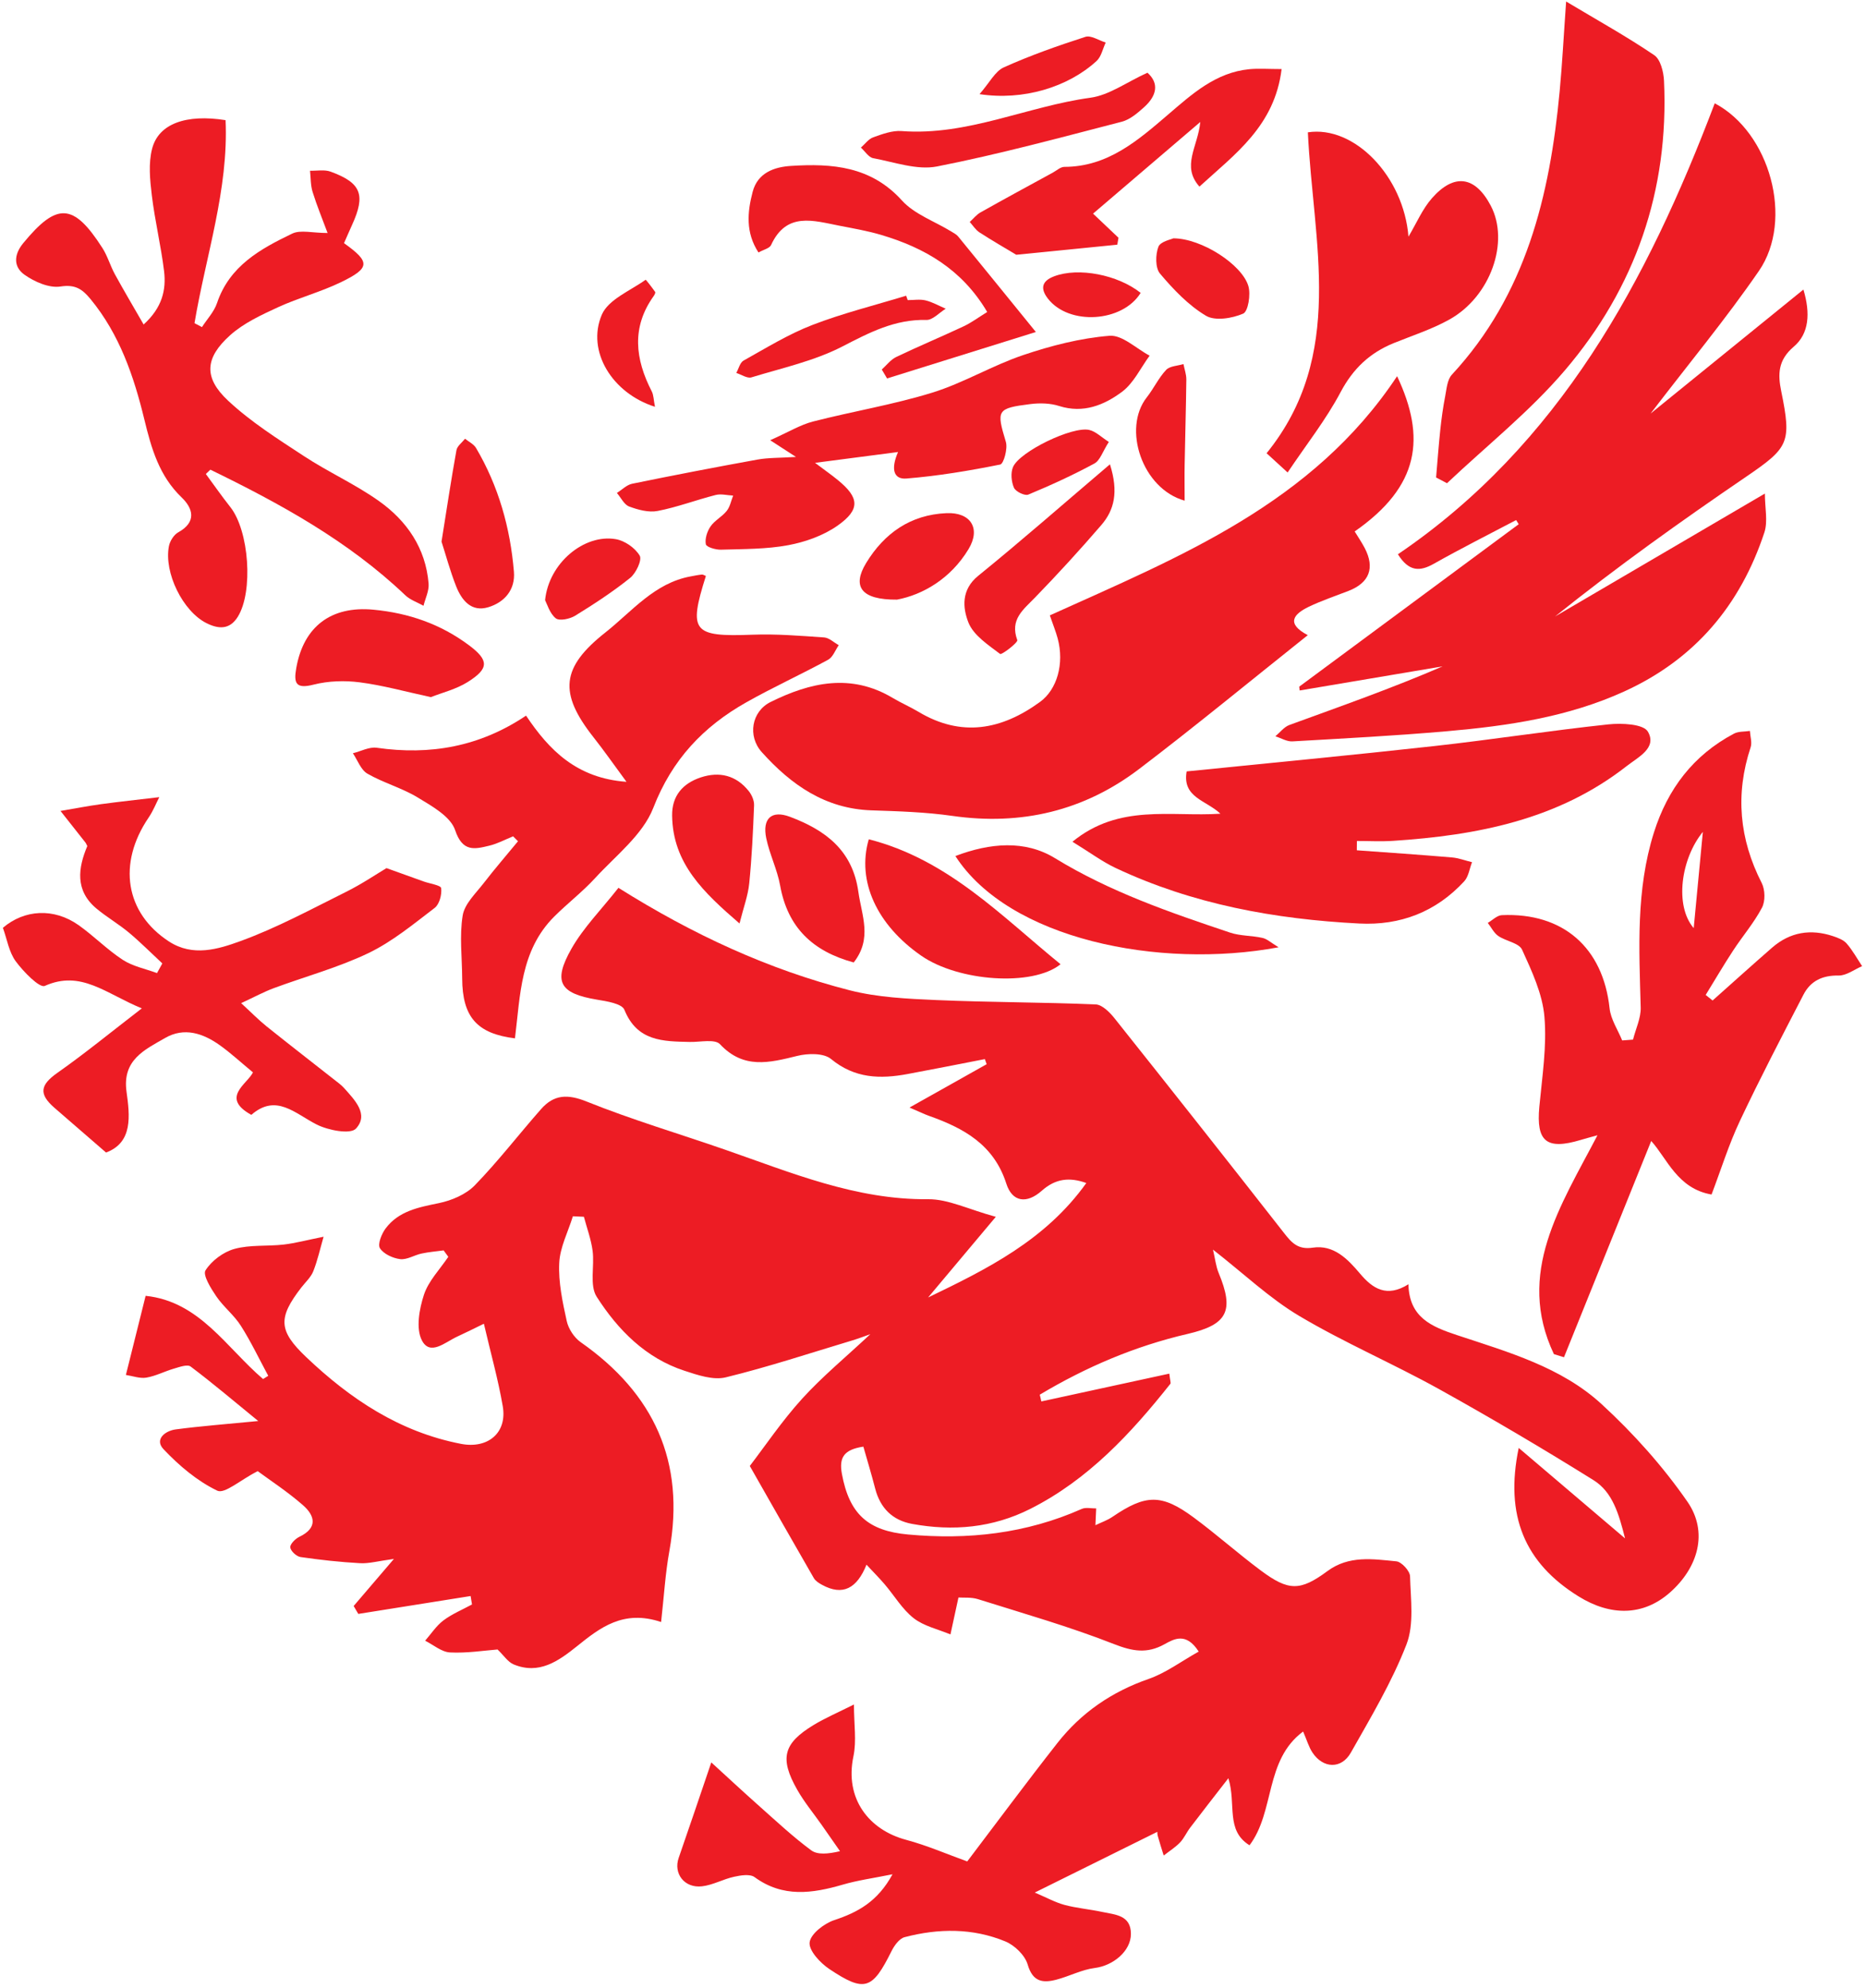
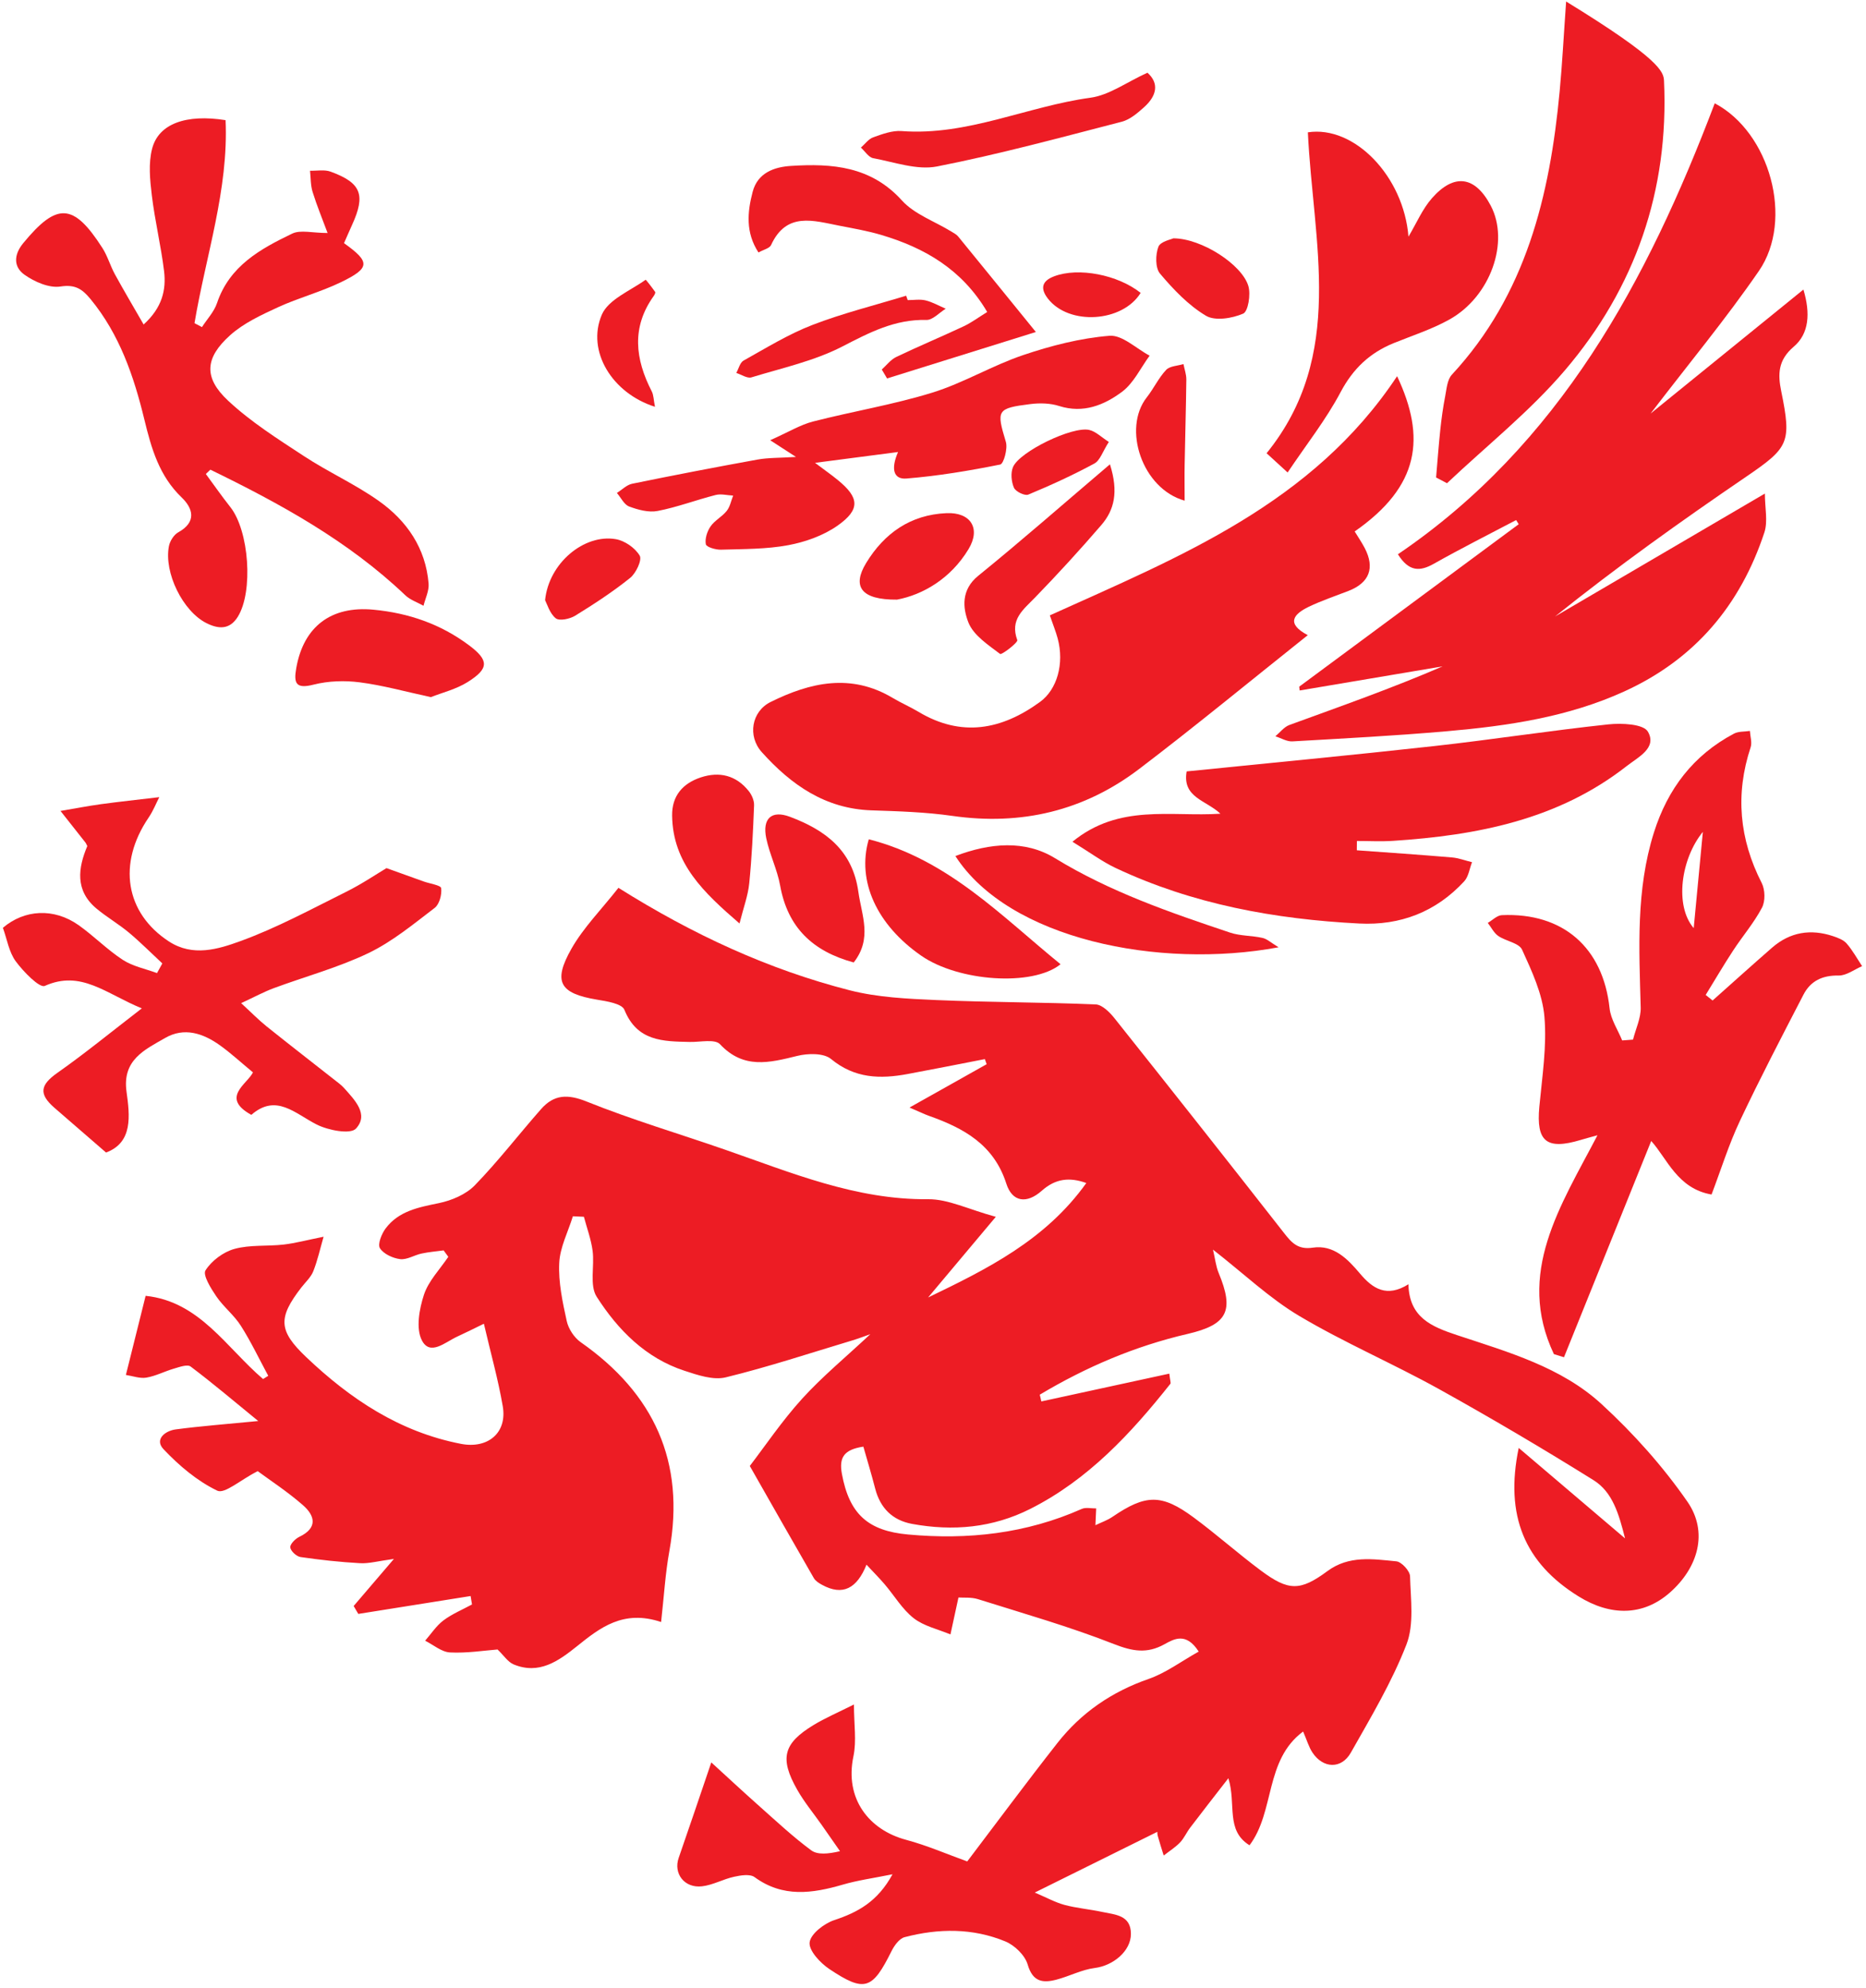
<svg xmlns="http://www.w3.org/2000/svg" width="351" height="374" viewBox="0 0 351 374" fill="none">
  <path d="M116.311 167.028C130.382 175.87 144.59 182.417 159.85 186.32C165.088 187.655 170.66 187.912 176.095 188.152C186.092 188.588 196.105 188.554 206.102 188.973C207.326 189.025 208.747 190.454 209.646 191.584C220.318 204.987 230.931 218.424 241.485 231.922C242.948 233.796 244.121 235.157 246.937 234.737C250.856 234.147 253.484 236.843 255.812 239.607C258.2 242.449 260.836 244.186 264.927 241.627C265.081 247.892 269.284 249.604 274.085 251.196C283.671 254.38 293.659 257.187 301.26 264.171C307.234 269.658 312.78 275.854 317.402 282.522C321.381 288.265 319.43 294.949 314.098 299.639C309.074 304.056 302.946 304.09 296.92 300.341C286.812 294.067 283.021 285.166 285.674 272.414C292.273 278.037 298.683 283.489 305.676 289.437C304.512 284.824 303.331 280.724 299.762 278.49C290.21 272.533 280.496 266.799 270.653 261.33C262.026 256.545 252.893 252.634 244.42 247.601C238.814 244.272 233.97 239.633 228.167 235.106C228.569 236.8 228.706 238.212 229.22 239.462C232.19 246.6 230.949 249.211 223.4 250.965C213.48 253.267 204.271 257.204 195.583 262.4C195.686 262.819 195.78 263.247 195.883 263.666C203.877 261.929 211.871 260.192 219.95 258.437C220.113 259.841 220.267 260.2 220.156 260.346C212.718 269.718 204.681 278.396 193.803 283.882C186.708 287.46 179.245 288.119 171.55 286.707C167.895 286.031 165.576 283.746 164.626 280.074C163.941 277.412 163.145 274.784 162.401 272.174C158.763 272.722 157.796 274.194 158.361 277.284C159.756 284.858 163.265 288.008 170.78 288.701C182.103 289.745 193.016 288.538 203.483 283.891C204.254 283.549 205.289 283.814 206.196 283.797C206.154 284.721 206.111 285.646 206.051 286.955C207.129 286.433 208.293 286.039 209.269 285.372C215.508 281.118 218.504 281.032 224.547 285.509C228.86 288.701 232.883 292.287 237.188 295.497C242.383 299.357 244.557 299.383 249.692 295.591C253.741 292.595 258.243 293.323 262.651 293.751C263.635 293.845 265.21 295.557 265.235 296.567C265.347 300.863 266.031 305.588 264.559 309.396C261.812 316.475 257.858 323.099 254.1 329.741C252.32 332.89 248.888 332.745 246.885 329.741C246.2 328.714 245.85 327.456 245.122 325.77C237.847 331.162 239.85 340.782 235.04 347.175C230.486 344.359 232.583 339.464 231.06 334.559C228.364 338.034 226.104 340.927 223.879 343.854C223.194 344.753 222.732 345.849 221.962 346.653C221.063 347.586 219.925 348.296 218.898 349.101C218.521 347.886 218.127 346.67 217.785 345.438C217.674 345.036 217.699 344.599 217.699 344.642C210.39 348.262 202.97 351.942 194.642 356.068C196.876 357.018 198.502 357.925 200.248 358.396C202.559 359.012 204.972 359.209 207.318 359.714C209.74 360.236 212.727 360.279 212.727 363.848C212.727 367.117 209.346 369.831 205.948 370.258C203.492 370.567 201.172 371.808 198.742 372.45C196.182 373.126 194.265 372.912 193.307 369.608C192.802 367.871 190.859 365.988 189.121 365.269C182.976 362.727 176.531 362.787 170.155 364.464C169.162 364.721 168.221 366.039 167.699 367.083C164.087 374.35 162.649 374.906 155.973 370.438C154.278 369.3 152.104 366.963 152.293 365.44C152.49 363.839 155.023 361.888 156.923 361.255C161.339 359.791 165.071 357.797 167.887 352.627C164.189 353.38 161.305 353.766 158.532 354.579C152.789 356.248 147.26 357.052 141.936 353.166C141.072 352.533 139.326 352.824 138.076 353.098C136.031 353.543 134.088 354.664 132.042 354.895C128.722 355.272 126.642 352.473 127.66 349.555C129.637 343.88 131.546 338.188 133.797 331.581C136.716 334.243 139.822 337.144 142.998 339.96C146.139 342.75 149.22 345.635 152.584 348.117C153.773 348.998 155.742 348.819 158.01 348.288C156.855 346.627 155.691 344.967 154.535 343.307C153.003 341.124 151.274 339.044 149.965 336.733C146.61 330.828 147.329 328.02 153.012 324.563C155.16 323.253 157.496 322.26 160.629 320.686C160.629 324.426 161.143 327.541 160.535 330.426C158.84 338.437 163.479 344.282 170.412 346.14C174.417 347.209 178.26 348.896 181.941 350.214C187.452 342.956 193.076 335.347 198.921 327.909C203.389 322.226 209.115 318.298 216.022 315.893C219.309 314.754 222.227 312.546 225.479 310.732C223.109 307.026 220.832 308.361 219.035 309.354C215.748 311.177 213.026 310.68 209.543 309.319C201.198 306.041 192.536 303.568 183.969 300.872C182.694 300.47 181.247 300.624 180.289 300.555C179.741 303.106 179.262 305.305 178.782 307.505C176.446 306.521 173.793 305.956 171.867 304.449C169.71 302.763 168.238 300.213 166.415 298.082C165.456 296.952 164.395 295.891 162.991 294.384C161.202 298.835 158.532 300.333 154.586 298.15C154.022 297.842 153.388 297.44 153.08 296.9C149.203 290.19 145.386 283.446 141.038 275.811C143.931 272.037 147.097 267.33 150.863 263.179C154.646 259.01 159.037 255.39 163.71 251.016C162.23 251.539 161.331 251.889 160.406 252.163C152.455 254.551 144.564 257.17 136.51 259.139C134.156 259.712 131.238 258.711 128.756 257.898C121.438 255.51 116.226 250.203 112.237 243.972C110.859 241.816 111.861 238.204 111.467 235.302C111.176 233.137 110.397 231.049 109.832 228.926C109.139 228.892 108.446 228.866 107.761 228.832C106.854 231.768 105.33 234.669 105.193 237.639C105.022 241.251 105.818 244.965 106.605 248.543C106.922 250.006 108.001 251.658 109.233 252.523C122.987 262.16 128.961 274.998 125.906 291.834C125.144 296.053 124.896 300.367 124.357 305.168C117.236 302.789 112.871 306.238 108.514 309.739C105.022 312.538 101.393 315.122 96.617 313.145C95.547 312.7 94.786 311.485 93.588 310.338C91.046 310.535 87.827 311.057 84.644 310.894C83.052 310.809 81.528 309.465 79.97 308.686C81.1 307.394 82.067 305.879 83.411 304.869C85.037 303.645 86.98 302.849 88.786 301.865C88.7 301.334 88.606 300.812 88.521 300.281C81.477 301.402 74.441 302.524 67.397 303.645C67.106 303.148 66.815 302.652 66.524 302.156C68.75 299.554 70.975 296.952 74.099 293.297C71.129 293.699 69.409 294.196 67.723 294.102C63.982 293.896 60.242 293.485 56.536 292.946C55.774 292.835 54.688 291.834 54.602 291.14C54.533 290.533 55.535 289.514 56.297 289.146C59.806 287.469 59.266 285.175 56.981 283.181C54.054 280.622 50.767 278.482 48.465 276.779C45.213 278.448 42.251 281.118 40.873 280.459C37.099 278.644 33.675 275.743 30.757 272.653C29.011 270.813 31.056 269.195 33.051 268.93C37.775 268.305 42.542 267.946 48.576 267.355C43.98 263.598 40.009 260.226 35.858 257.102C35.242 256.64 33.744 257.196 32.717 257.495C30.971 258 29.302 258.891 27.53 259.19C26.306 259.396 24.971 258.882 23.679 258.685C23.961 257.547 24.244 256.4 24.535 255.262C25.476 251.504 26.409 247.747 27.393 243.801C37.527 244.845 42.56 253.541 49.484 259.455C49.809 259.25 50.134 259.045 50.459 258.848C48.756 255.698 47.216 252.437 45.298 249.424C44.023 247.413 42.029 245.873 40.685 243.895C39.667 242.398 38.1 239.873 38.657 239.008C39.804 237.194 42.02 235.542 44.109 234.969C47.044 234.164 50.271 234.506 53.352 234.155C55.56 233.899 57.726 233.308 60.867 232.683C60.208 234.969 59.737 237.143 58.924 239.188C58.471 240.326 57.443 241.242 56.665 242.252C52.274 247.944 52.368 250.349 57.572 255.304C65.891 263.221 75.177 269.418 86.723 271.652C91.713 272.619 95.436 269.632 94.572 264.582C93.716 259.584 92.329 254.671 91.02 249.048C89.282 249.895 87.613 250.734 85.919 251.513C83.736 252.523 80.895 255.167 79.354 252.172C78.207 249.938 78.866 246.292 79.739 243.613C80.595 241.003 82.743 238.82 84.327 236.458C84.036 236.056 83.736 235.653 83.445 235.251C82.059 235.439 80.664 235.551 79.303 235.842C77.933 236.133 76.555 237.048 75.272 236.894C73.894 236.723 72.147 235.927 71.463 234.832C71.001 234.087 71.779 232.136 72.533 231.126C75.006 227.83 78.738 227.146 82.555 226.358C84.952 225.862 87.63 224.732 89.299 223.02C93.707 218.484 97.584 213.426 101.778 208.667C104.192 205.92 106.768 205.8 110.371 207.255C118.862 210.67 127.677 213.28 136.339 216.285C148.792 220.607 160.98 225.759 174.589 225.622C178.337 225.588 182.112 227.514 187.316 228.935C182.54 234.626 178.543 239.385 174.58 244.109C185.561 238.811 196.628 233.377 204.339 222.575C201.189 221.446 198.562 221.719 195.96 224.03C193.127 226.547 190.405 226.17 189.293 222.695C186.939 215.335 181.273 212.253 174.751 209.942C173.955 209.66 173.202 209.283 171.079 208.376C176.437 205.372 181.016 202.796 185.595 200.22C185.484 199.903 185.364 199.586 185.253 199.261C180.409 200.202 175.573 201.17 170.728 202.068C165.576 203.027 160.783 202.924 156.324 199.244C154.937 198.097 151.959 198.165 149.956 198.662C144.735 199.946 139.882 201.212 135.432 196.462C134.473 195.435 131.7 196.077 129.766 196.034C124.742 195.923 119.855 195.949 117.45 189.983C116.979 188.819 114.12 188.374 112.289 188.075C105.296 186.902 103.935 184.754 107.504 178.472C109.772 174.492 113.119 171.128 116.303 167.071L116.311 167.028Z" fill="#ED1C24" />
  <path d="M331.978 92.857C331.978 95.562 332.569 98.087 331.884 100.175C327.365 113.869 318.797 124.046 305.531 130.088C294.935 134.916 283.663 136.567 272.254 137.569C262.557 138.416 252.826 138.93 243.103 139.486C242.059 139.546 240.972 138.861 239.902 138.527C240.775 137.8 241.537 136.764 242.547 136.396C252.192 132.879 261.881 129.472 271.356 125.372C262.395 126.887 253.433 128.394 244.472 129.909C244.447 129.669 244.421 129.429 244.387 129.19C258.149 119.005 271.912 108.811 285.675 98.626C285.512 98.369 285.349 98.112 285.187 97.847C280.017 100.569 274.796 103.196 269.712 106.064C267.093 107.544 265.031 107.596 262.951 104.283C293.326 83.657 309.871 52.888 322.546 19.439C332.92 24.883 337.481 41.333 330.865 50.962C324.643 60.008 317.599 68.49 310.478 77.811C320.218 69.903 329.513 62.362 339.227 54.479C340.571 58.956 340.297 62.782 337.396 65.238C334.417 67.771 334.409 70.45 335.051 73.591C337.028 83.28 336.489 84.204 328.495 89.665C316.247 98.018 304.179 106.629 292.513 115.983C305.437 108.409 318.361 100.843 331.97 92.866L331.978 92.857Z" fill="#ED1C24" />
  <path d="M262.797 70.775C268.241 82.321 267.059 91.471 254.82 99.987C255.445 101.014 256.138 102.024 256.703 103.102C258.663 106.859 257.585 109.658 253.639 111.182C251.14 112.149 248.589 113.005 246.184 114.16C243.317 115.538 241.854 117.318 245.996 119.501C235.315 128.008 224.958 136.55 214.294 144.664C203.921 152.564 192.118 155.362 179.151 153.505C174.136 152.786 169.026 152.632 163.951 152.461C155.255 152.178 148.819 147.668 143.298 141.514C140.568 138.476 141.381 133.845 144.95 132.074C152.448 128.359 160.099 126.639 167.922 131.312C169.497 132.253 171.2 132.981 172.767 133.922C180.838 138.75 188.386 137.337 195.636 132.057C198.845 129.72 200.223 124.859 198.957 120.134C198.597 118.79 198.058 117.481 197.476 115.778C221.834 104.762 246.878 94.808 262.806 70.767L262.797 70.775Z" fill="#ED1C24" />
  <path d="M307.183 195.571C307.688 193.56 308.672 191.54 308.621 189.554C308.321 178.488 307.705 167.438 311.103 156.646C313.696 148.421 318.523 142.078 326.158 138.03C327.014 137.576 328.152 137.679 329.162 137.517C329.222 138.552 329.599 139.691 329.299 140.598C326.38 149.431 327.168 157.87 331.387 166.137C332.029 167.396 332.081 169.552 331.43 170.776C329.932 173.626 327.784 176.117 326.012 178.83C324.215 181.569 322.563 184.402 320.843 187.192C321.279 187.543 321.716 187.885 322.144 188.236C325.876 184.916 329.581 181.569 333.339 178.291C336.72 175.347 340.597 174.731 344.791 176.126C345.706 176.434 346.759 176.819 347.358 177.512C348.479 178.796 349.318 180.337 350.268 181.774C348.796 182.399 347.315 183.563 345.852 183.538C342.813 183.486 340.588 184.539 339.244 187.124C335.17 194.998 331.062 202.872 327.279 210.892C325.182 215.334 323.719 220.084 321.947 224.74C315.536 223.636 313.602 217.987 310.598 214.666C305.129 228.223 299.66 241.789 294.191 255.355C293.557 255.158 292.924 254.961 292.291 254.764C285.093 239.521 293.514 226.957 300.49 213.588C299.061 213.99 298.179 214.213 297.315 214.478C290.878 216.404 288.944 214.76 289.552 208.238C290.082 202.59 290.99 196.864 290.51 191.283C290.142 186.97 288.139 182.707 286.308 178.676C285.726 177.401 283.261 177.084 281.823 176.091C281.001 175.518 280.505 174.465 279.854 173.635C280.736 173.13 281.592 172.223 282.491 172.18C294.045 171.658 301.551 178.325 302.767 189.708C302.989 191.78 304.316 193.74 305.137 195.751C305.814 195.7 306.49 195.648 307.166 195.597L307.183 195.571ZM320.312 156.509C316.161 161.601 314.972 170.417 318.592 174.619C319.208 168.106 319.73 162.645 320.312 156.509Z" fill="#ED1C24" />
-   <path d="M132.779 108.365C129.458 118.867 130.323 119.834 141.518 119.415C146.011 119.244 150.53 119.62 155.023 119.928C155.965 119.997 156.855 120.878 157.771 121.383C157.12 122.316 156.675 123.634 155.777 124.122C150.701 126.887 145.42 129.292 140.388 132.133C132.308 136.695 126.411 142.892 122.885 151.998C120.916 157.065 115.824 160.968 111.938 165.213C109.559 167.807 106.726 169.972 104.227 172.471C97.876 178.839 97.876 187.244 96.866 195.358C89.754 194.476 86.972 191.378 86.938 184.085C86.921 180.123 86.407 176.092 87.032 172.24C87.391 170.04 89.505 168.072 91.003 166.129C93.066 163.45 95.291 160.891 97.439 158.272C97.131 157.964 96.823 157.656 96.515 157.348C95.034 157.947 93.597 158.734 92.056 159.102C89.274 159.778 87.006 160.352 85.611 156.184C84.755 153.625 81.289 151.69 78.627 150.073C75.649 148.25 72.148 147.308 69.118 145.562C67.877 144.852 67.269 143.029 66.379 141.719C67.877 141.351 69.444 140.487 70.856 140.684C80.895 142.13 90.224 140.504 98.954 134.641C103.285 141.12 108.472 146.418 117.844 147.094C115.456 143.85 113.616 141.214 111.63 138.698C105.057 130.353 105.562 125.569 113.864 119.004C118.914 115.007 123.099 109.683 129.937 108.442C130.622 108.314 131.315 108.168 132.009 108.1C132.257 108.074 132.522 108.271 132.779 108.365Z" fill="#ED1C24" />
  <path d="M38.725 89.185C40.249 91.256 41.721 93.371 43.313 95.382C46.865 99.858 47.678 111.31 44.725 116.051C43.176 118.542 41.045 118.345 38.828 117.233C34.395 115.007 30.808 107.758 31.776 102.751C31.964 101.792 32.7 100.611 33.522 100.158C37.056 98.206 36.295 95.63 34.172 93.593C29.935 89.528 28.48 84.384 27.154 78.932C25.177 70.784 22.489 62.892 17.012 56.251C15.454 54.368 14.144 53.478 11.371 53.906C9.232 54.231 6.484 53.024 4.584 51.672C2.581 50.242 2.521 48 4.362 45.758C10.695 38.055 13.81 38.157 19.245 46.63C20.23 48.154 20.726 49.986 21.608 51.595C23.277 54.642 25.048 57.629 27.017 61.052C30.509 57.885 31.288 54.547 30.86 50.995C30.278 46.228 29.131 41.521 28.558 36.754C28.206 33.852 27.898 30.72 28.617 27.964C29.841 23.256 35.036 21.433 42.431 22.606C43.013 35.667 38.717 48.094 36.586 60.804C37.056 61.052 37.527 61.292 37.989 61.54C38.956 60.042 40.275 58.656 40.822 57.021C43.176 50.02 48.987 46.827 54.962 43.952C56.528 43.198 58.762 43.84 61.62 43.84C60.636 41.187 59.6 38.688 58.804 36.12C58.411 34.862 58.462 33.458 58.317 32.123C59.609 32.157 61.03 31.875 62.185 32.294C67.962 34.408 68.81 36.651 66.225 42.317C65.703 43.464 65.207 44.628 64.71 45.749C69.683 49.292 69.666 50.422 64.085 53.118C60.285 54.95 56.143 56.037 52.308 57.8C49.15 59.255 45.838 60.787 43.287 63.072C38.529 67.343 38.272 71.049 42.894 75.371C47.173 79.377 52.24 82.578 57.17 85.813C61.757 88.826 66.85 91.111 71.309 94.286C76.53 98.001 80.073 103.128 80.621 109.795C80.732 111.156 80.005 112.577 79.662 113.972C78.516 113.321 77.172 112.885 76.239 111.995C65.48 101.75 52.711 94.766 39.573 88.364C39.29 88.637 38.999 88.903 38.717 89.177L38.725 89.185Z" fill="#ED1C24" />
  <path d="M255.222 159.975C261.188 160.412 267.153 160.814 273.11 161.319C274.386 161.43 275.635 161.909 276.893 162.217C276.423 163.424 276.243 164.914 275.43 165.804C270.132 171.555 263.413 174.149 255.693 173.755C239.834 172.942 224.376 170.143 209.869 163.313C207.361 162.132 205.102 160.437 201.729 158.366C210.528 151.168 220.217 153.71 229.563 153.094C226.884 150.543 222.348 150.072 223.212 145.134C238.832 143.551 254.358 142.078 269.849 140.358C280.771 139.143 291.632 137.448 302.553 136.284C305.052 136.019 309.135 136.207 309.973 137.654C311.754 140.735 308.108 142.464 305.994 144.124C293.07 154.249 277.809 157.168 261.992 158.203C259.75 158.349 257.49 158.221 255.239 158.221C255.239 158.811 255.231 159.393 255.222 159.984V159.975Z" fill="#ED1C24" />
  <path d="M72.705 163.33C75.717 164.409 77.712 165.128 79.706 165.847C80.861 166.257 82.915 166.548 82.984 167.096C83.138 168.294 82.659 170.126 81.769 170.811C77.763 173.866 73.792 177.161 69.307 179.318C63.615 182.049 57.419 183.718 51.47 185.926C49.63 186.61 47.892 187.56 45.359 188.733C47.199 190.419 48.611 191.874 50.178 193.132C54.688 196.744 59.259 200.279 63.803 203.857C64.137 204.122 64.454 204.404 64.736 204.721C66.731 206.963 69.427 209.668 66.953 212.338C65.909 213.468 61.732 212.664 59.567 211.568C55.467 209.488 51.941 205.68 47.276 209.754C41.413 206.51 46.489 203.993 47.584 201.76C45.299 199.877 43.416 198.122 41.336 196.641C38.187 194.399 34.643 193.209 31.04 195.298C27.223 197.506 22.969 199.397 23.799 205.389C24.424 209.916 25.032 214.949 19.948 216.84C16.422 213.785 13.323 211.114 10.234 208.418C7.212 205.791 7.589 204.096 10.833 201.82C15.959 198.216 20.821 194.228 26.675 189.717C19.871 186.927 15.249 182.442 8.428 185.489C7.435 185.934 4.396 182.81 2.959 180.859C1.683 179.121 1.324 176.708 0.545 174.56C4.602 171.102 10.131 170.777 14.778 174.055C17.654 176.092 20.162 178.676 23.106 180.594C24.989 181.817 27.377 182.28 29.534 183.076C29.868 182.468 30.201 181.869 30.535 181.261C28.455 179.327 26.453 177.307 24.279 175.484C22.336 173.858 20.11 172.574 18.159 170.948C14.051 167.533 14.701 163.27 16.422 159.179C16.216 158.786 16.173 158.649 16.088 158.537C14.521 156.543 12.947 154.558 11.38 152.572C13.922 152.144 16.456 151.647 19.006 151.297C22.396 150.834 25.802 150.475 29.962 149.979C29.397 151.074 28.823 152.546 27.968 153.804C22.062 162.483 23.568 171.769 31.776 177.127C36.278 180.063 41.045 178.582 45.214 177.067C52.061 174.577 58.54 171.059 65.096 167.798C68.109 166.3 70.924 164.383 72.73 163.313L72.705 163.33Z" fill="#ED1C24" />
-   <path d="M270.132 89.853C270.389 86.84 270.612 83.827 270.928 80.814C271.151 78.735 271.433 76.646 271.836 74.592C272.109 73.189 272.221 71.451 273.094 70.501C287.036 55.455 291.538 36.822 293.378 17.162C293.866 11.967 294.131 6.755 294.594 0.284C300.516 3.828 305.994 6.875 311.163 10.375C312.345 11.171 312.927 13.525 313.004 15.202C313.962 35.812 307.603 54.145 294.362 69.671C287.755 77.425 279.624 83.879 272.186 90.914C271.502 90.555 270.817 90.195 270.132 89.835V89.853Z" fill="#ED1C24" />
+   <path d="M270.132 89.853C270.389 86.84 270.612 83.827 270.928 80.814C271.151 78.735 271.433 76.646 271.836 74.592C272.109 73.189 272.221 71.451 273.094 70.501C287.036 55.455 291.538 36.822 293.378 17.162C293.866 11.967 294.131 6.755 294.594 0.284C312.345 11.171 312.927 13.525 313.004 15.202C313.962 35.812 307.603 54.145 294.362 69.671C287.755 77.425 279.624 83.879 272.186 90.914C271.502 90.555 270.817 90.195 270.132 89.835V89.853Z" fill="#ED1C24" />
  <path d="M149.735 85.975C148.203 84.983 147.133 84.289 144.873 82.826C148.331 81.285 150.539 79.924 152.927 79.308C160.382 77.391 168.025 76.141 175.36 73.873C181.231 72.059 186.632 68.772 192.469 66.804C197.716 65.032 203.219 63.62 208.697 63.175C211.093 62.978 213.721 65.58 216.246 66.915C214.551 69.226 213.25 72.076 211.059 73.711C207.704 76.218 203.775 77.827 199.239 76.389C197.562 75.85 195.602 75.799 193.83 76.022C187.471 76.817 187.411 77.177 189.208 83.142C189.585 84.401 188.797 87.259 188.147 87.396C182.318 88.569 176.413 89.553 170.49 90.032C168.145 90.221 167.494 88.338 168.924 85.043C164.002 85.684 159.081 86.326 153.312 87.079C155.195 88.5 156.428 89.356 157.583 90.306C161.649 93.618 161.871 95.852 157.54 98.899C154.879 100.765 151.498 101.963 148.28 102.571C144.146 103.341 139.858 103.29 135.63 103.418C134.637 103.453 132.874 102.931 132.771 102.4C132.566 101.364 133.019 99.961 133.661 99.036C134.44 97.906 135.835 97.213 136.7 96.118C137.324 95.339 137.521 94.218 137.906 93.242C136.802 93.191 135.63 92.865 134.603 93.131C130.948 94.064 127.388 95.424 123.699 96.135C122.013 96.46 120.027 95.921 118.349 95.296C117.399 94.945 116.8 93.627 116.039 92.746C116.989 92.155 117.87 91.231 118.889 91.017C126.737 89.407 134.611 87.893 142.494 86.463C144.54 86.095 146.662 86.164 149.735 85.967V85.975Z" fill="#ED1C24" />
  <path d="M245.996 24.899C254.769 23.547 264.038 33.193 264.937 44.525C266.46 41.974 267.556 39.338 269.336 37.31C273.538 32.525 277.484 33.133 280.411 38.688C283.989 45.492 280.402 55.788 272.631 60.119C269.327 61.959 265.664 63.132 262.146 64.561C257.67 66.384 254.52 69.346 252.175 73.77C249.445 78.931 245.765 83.588 242.204 88.894C240.415 87.251 239.431 86.352 238.25 85.274C253.185 66.812 246.997 45.663 246.013 24.899H245.996Z" fill="#ED1C24" />
-   <path d="M241.074 12.994C239.764 23.71 232.309 28.982 225.616 35.11C222.176 31.225 225.317 27.655 225.779 22.948C218.555 29.128 212.127 34.614 205.606 40.194C207.489 41.983 208.944 43.352 210.39 44.73C210.313 45.167 210.245 45.595 210.168 46.031C203.86 46.665 197.56 47.289 191.158 47.931C189.173 46.733 186.665 45.295 184.234 43.721C183.507 43.25 183.01 42.42 182.411 41.761C183.087 41.153 183.678 40.383 184.448 39.955C188.942 37.421 193.486 34.965 198.014 32.491C198.741 32.098 199.478 31.396 200.214 31.396C208.379 31.379 214.028 26.44 219.745 21.536C224.238 17.676 228.697 13.636 234.988 13.02C236.768 12.849 238.574 12.994 241.065 12.994H241.074Z" fill="#ED1C24" />
  <path d="M185.69 58.688C180.957 50.669 173.913 46.62 165.756 44.198C163.197 43.437 160.544 42.983 157.916 42.469C153.038 41.528 147.937 39.782 145.035 46.115C144.753 46.723 143.649 46.954 142.673 47.502C140.225 43.77 140.576 39.893 141.578 36.084C142.519 32.516 145.617 31.411 148.793 31.215C156.504 30.727 163.813 31.257 169.651 37.711C172.004 40.313 175.779 41.622 178.894 43.531C179.365 43.822 179.904 44.087 180.238 44.498C184.851 50.138 189.43 55.796 194.848 62.463C184.603 65.664 175.727 68.428 166.86 71.201C166.527 70.645 166.201 70.08 165.868 69.524C166.758 68.719 167.537 67.667 168.572 67.17C172.766 65.159 177.054 63.37 181.265 61.393C182.754 60.691 184.098 59.681 185.698 58.697L185.69 58.688Z" fill="#ED1C24" />
  <path d="M179.708 161.055C186.23 158.581 192.803 158.008 198.426 161.448C208.774 167.79 220.029 171.659 231.369 175.459C233.304 176.11 235.469 176.007 237.48 176.461C238.336 176.649 239.072 177.359 240.502 178.224C218.035 182.409 189.79 176.7 179.708 161.055Z" fill="#ED1C24" />
  <path d="M163.42 157.904C178.304 161.704 188.326 172.326 199.496 181.415C194.215 185.661 180.29 184.668 173.297 179.815C164.952 174.029 161.118 165.787 163.42 157.904Z" fill="#ED1C24" />
  <path d="M81.033 131.158C76.214 130.114 71.986 128.932 67.681 128.376C64.839 128.008 61.767 128.102 59.002 128.804C55.673 129.66 55.219 128.582 55.724 125.714C57.093 117.874 62.297 113.954 70.24 114.708C76.864 115.332 82.915 117.421 88.239 121.418C91.996 124.234 91.996 125.783 87.991 128.308C85.8 129.686 83.155 130.319 81.033 131.166V131.158Z" fill="#ED1C24" />
  <path d="M208.782 87.353C210.443 92.6 209.578 95.972 207.173 98.771C203.133 103.461 198.948 108.04 194.634 112.482C192.435 114.75 189.936 116.573 191.356 120.433C191.519 120.879 188.421 123.258 188.121 123.035C185.879 121.332 183.106 119.526 182.156 117.104C181.086 114.365 180.769 110.967 183.996 108.34C192.161 101.715 200.069 94.766 208.774 87.362L208.782 87.353Z" fill="#ED1C24" />
  <path d="M215.834 13.679C218.085 15.673 217.589 18.018 215.235 20.141C213.994 21.262 212.565 22.494 211.024 22.897C199.47 25.884 187.941 29.025 176.249 31.319C172.483 32.055 168.23 30.497 164.241 29.761C163.385 29.598 162.701 28.46 161.939 27.767C162.709 27.099 163.377 26.149 164.258 25.832C165.97 25.225 167.845 24.523 169.591 24.66C181.967 25.593 193.196 20.012 205.118 18.386C208.645 17.907 211.906 15.467 215.826 13.687L215.834 13.679Z" fill="#ED1C24" />
  <path d="M160.588 181.081C152.851 178.976 148.169 174.491 146.748 166.617C146.2 163.578 144.754 160.72 144.129 157.69C143.376 154.009 145.113 152.366 148.597 153.676C155.161 156.149 160.365 159.898 161.461 167.798C162.077 172.248 164.131 176.536 160.588 181.081Z" fill="#ED1C24" />
  <path d="M139.104 173.746C132.342 167.901 126.557 162.474 126.428 153.462C126.377 149.713 128.439 147.385 131.812 146.264C135.338 145.1 138.488 145.87 140.858 148.857C141.423 149.568 141.877 150.629 141.843 151.511C141.654 156.406 141.423 161.319 140.935 166.189C140.704 168.5 139.857 170.742 139.104 173.746Z" fill="#ED1C24" />
-   <path d="M83.052 101.904C84.062 95.553 84.884 90.11 85.86 84.701C86.005 83.913 86.912 83.263 87.477 82.544C88.179 83.117 89.112 83.554 89.548 84.29C93.776 91.462 95.985 99.311 96.669 107.57C96.952 110.951 94.906 113.322 91.842 114.246C88.658 115.205 86.852 112.945 85.808 110.326C84.644 107.373 83.823 104.283 83.052 101.904Z" fill="#ED1C24" />
  <path d="M168.743 112.816C161.904 112.876 160.261 110.308 162.923 105.926C166.346 100.303 171.285 96.836 178.046 96.545C182.531 96.348 184.559 99.37 182.189 103.307C178.808 108.921 173.518 111.917 168.734 112.816H168.743Z" fill="#ED1C24" />
  <path d="M170.73 56.465C171.86 56.465 173.041 56.26 174.102 56.516C175.412 56.833 176.636 57.543 177.894 58.083C176.679 58.827 175.446 60.231 174.256 60.197C168.359 60.043 163.566 62.55 158.474 65.178C153.167 67.917 147.125 69.235 141.348 70.998C140.552 71.238 139.456 70.467 138.498 70.168C138.943 69.372 139.191 68.216 139.867 67.84C144.104 65.477 148.289 62.884 152.791 61.147C158.525 58.93 164.551 57.441 170.448 55.635C170.542 55.909 170.645 56.182 170.739 56.456L170.73 56.465Z" fill="#ED1C24" />
  <path d="M220.738 44.842C226.019 44.859 233.602 49.754 234.817 53.803C235.297 55.386 234.783 58.604 233.842 59.007C231.762 59.905 228.561 60.436 226.832 59.4C223.537 57.432 220.721 54.462 218.205 51.483C217.297 50.413 217.332 47.914 217.896 46.434C218.282 45.424 220.319 45.047 220.729 44.833L220.738 44.842Z" fill="#ED1C24" />
  <path d="M102.532 112.919C103.234 105.909 109.91 100.414 115.841 101.441C117.527 101.732 119.479 103.093 120.335 104.548C120.805 105.353 119.633 107.843 118.537 108.725C115.276 111.344 111.75 113.646 108.181 115.846C107.18 116.462 105.211 116.873 104.535 116.325C103.38 115.384 102.9 113.612 102.532 112.919Z" fill="#ED1C24" />
  <path d="M222.827 94.192C214.85 91.958 211.084 80.643 215.714 74.755C217.015 73.103 217.922 71.117 219.352 69.594C220.045 68.858 221.5 68.84 222.613 68.498C222.801 69.465 223.16 70.441 223.152 71.4C223.092 76.749 222.929 82.107 222.835 87.456C222.792 89.561 222.835 91.675 222.835 94.183L222.827 94.192Z" fill="#ED1C24" />
  <path d="M123.202 76.535C115.14 73.985 110.287 66.059 113.197 59.221C114.421 56.345 118.555 54.71 121.448 52.63C121.491 52.596 122.655 54.094 123.237 54.924C123.331 55.061 123.125 55.472 122.963 55.694C118.743 61.592 119.479 67.574 122.595 73.634C122.954 74.327 122.937 75.209 123.202 76.535Z" fill="#ED1C24" />
-   <path d="M184.252 17.71C186.144 15.553 187.171 13.422 188.814 12.677C193.787 10.435 198.965 8.612 204.16 6.934C205.213 6.592 206.702 7.611 207.986 8.004C207.43 9.177 207.156 10.666 206.266 11.479C200.865 16.426 192.426 18.968 184.244 17.71H184.252Z" fill="#ED1C24" />
  <path d="M208.576 83.143C207.404 84.966 206.925 86.635 205.855 87.208C201.832 89.382 197.655 91.299 193.427 93.054C192.768 93.328 191.048 92.498 190.731 91.77C190.235 90.64 190.081 88.971 190.552 87.867C191.801 84.949 201.747 80.147 204.896 80.892C206.137 81.183 207.19 82.27 208.568 83.143H208.576Z" fill="#ED1C24" />
  <path d="M214.559 55.104C211.144 60.65 201.105 61.283 197.134 56.208C195.602 54.248 196.004 52.853 198.28 51.988C202.859 50.251 210.254 51.68 214.559 55.104Z" fill="#ED1C24" />
</svg>